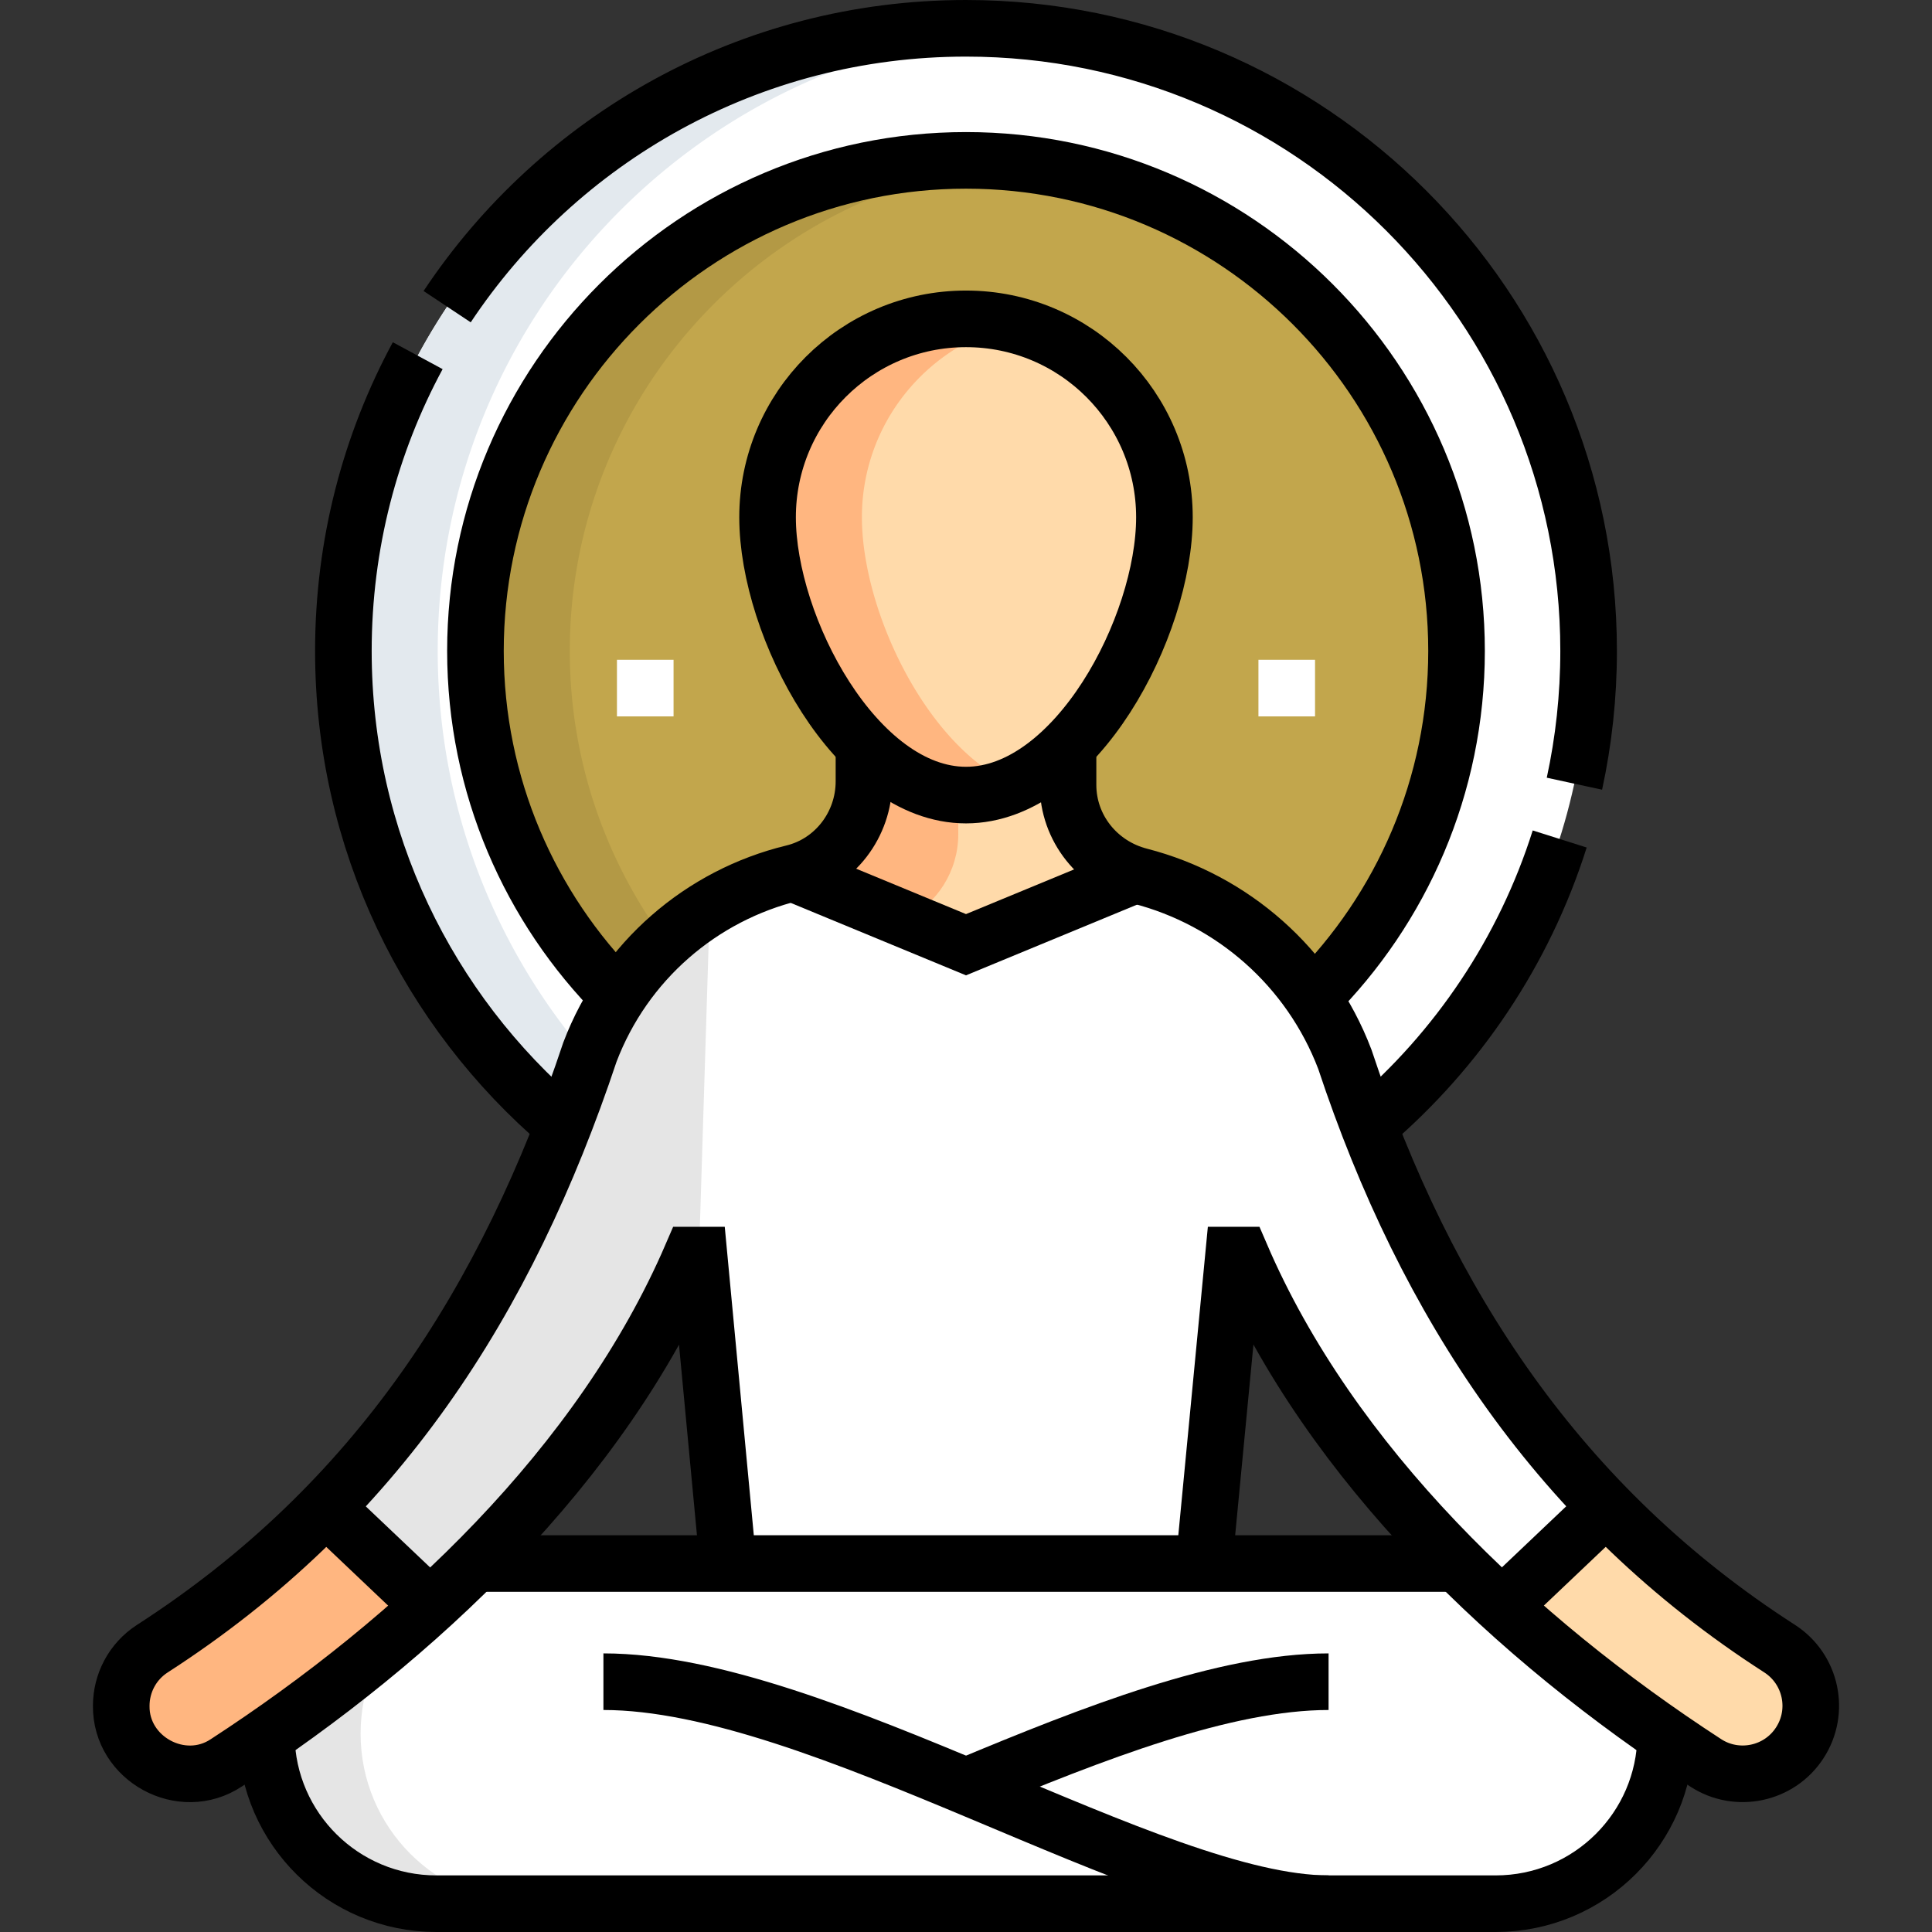
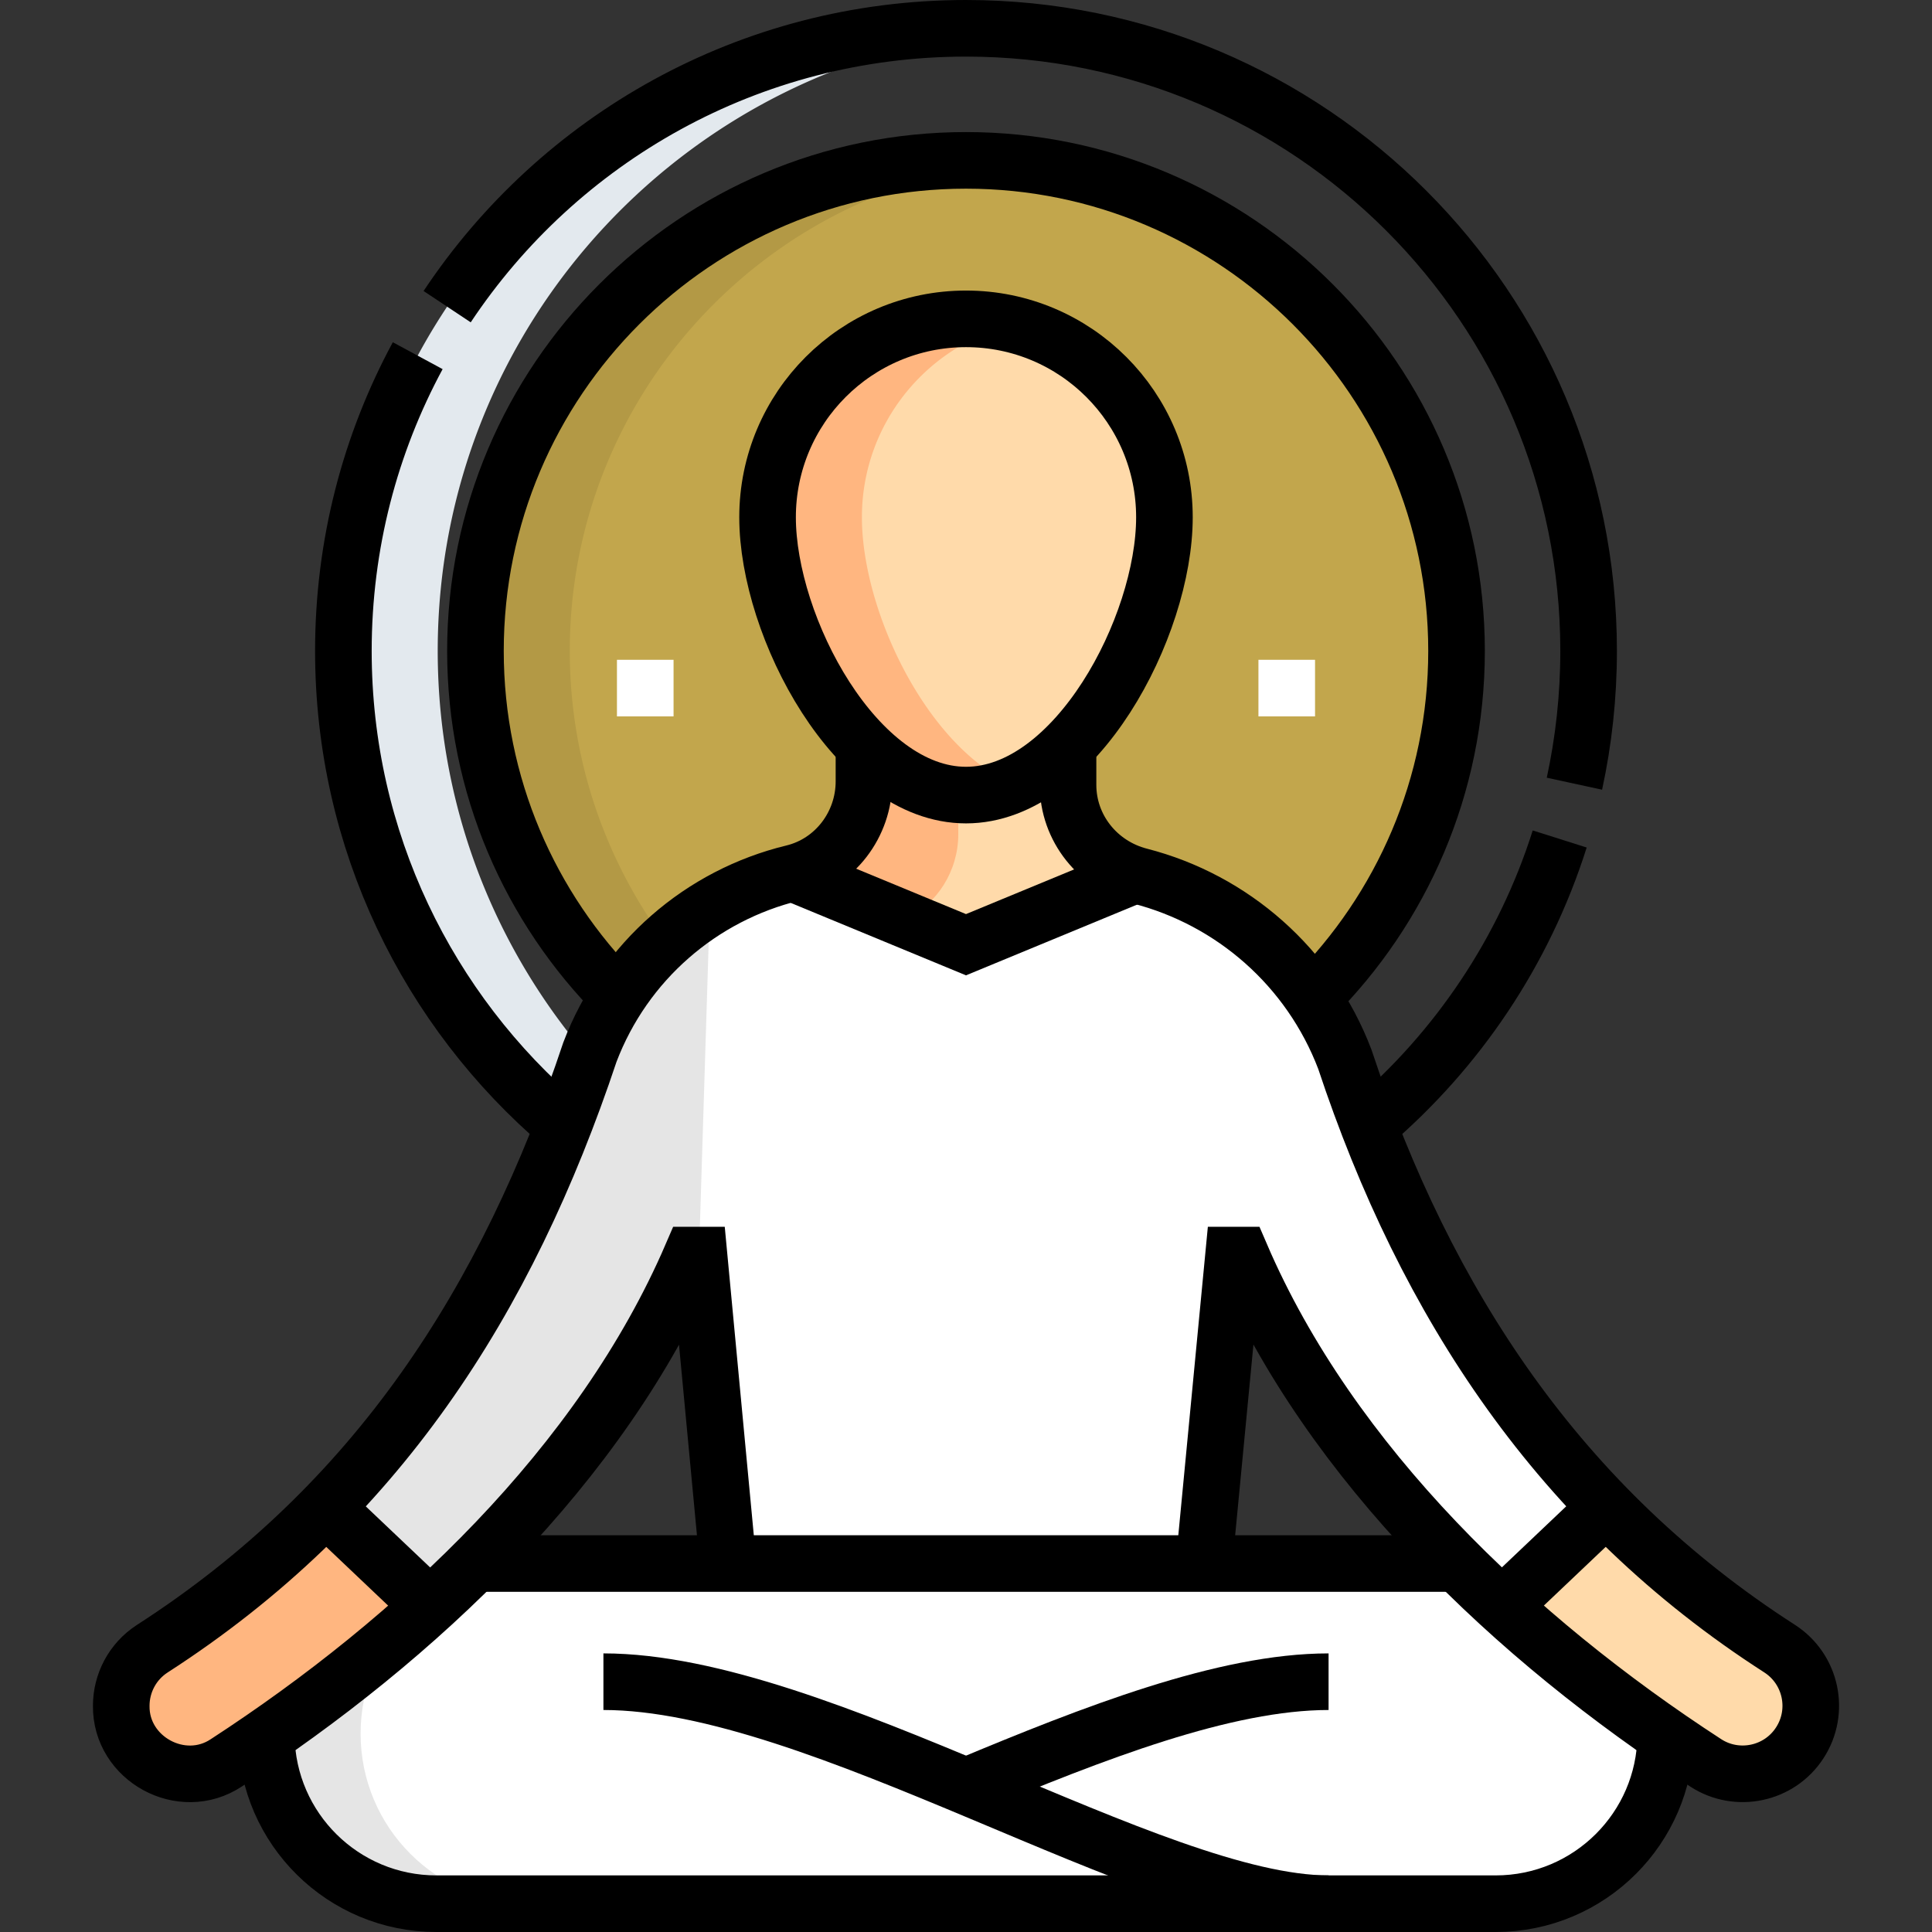
<svg xmlns="http://www.w3.org/2000/svg" version="1.1" width="512" height="512" x="0" y="0" viewBox="0 0 512 512" style="enable-background:new 0 0 512 512" xml:space="preserve" class="">
  <rect x="0" y="0" width="512" height="512" fill="#333333" stroke="none" />
  <g>
    <path d="M396.363 504.5H115.635c-24.893 0-45.073-20.18-45.073-45.073s20.18-45.073 45.073-45.073h280.728c24.893 0 45.073 20.18 45.073 45.073s-20.18 45.073-45.073 45.073z" style="" fill="#ffffff" data-original="#b071d2" class="" opacity="1" />
    <path d="M95.562 459.427c0-24.894 20.18-45.073 45.073-45.073h-25c-24.893 0-45.073 20.18-45.073 45.073s20.18 45.073 45.073 45.073h25c-24.893 0-45.073-20.18-45.073-45.073z" style="" fill="#e5e5e5" data-original="#923ec3" class="" opacity="1" />
-     <circle cx="255.999" cy="172.5" r="165" style="" fill="#ffffff" data-original="#ffffff" class="" />
    <circle cx="255.999" cy="172.5" r="130" style="" fill="#c2a64c" data-original="#fde31d" class="" opacity="1" />
    <path d="M150.999 172.5c0-67.465 51.661-123.085 117.5-129.396a130.76 130.76 0 0 0-12.5-.604c-71.682 0-130 58.318-130 130s58.318 130 130 130c4.217 0 8.385-.209 12.5-.604-65.839-6.311-117.5-61.931-117.5-129.396z" style="" fill="#b39945" data-original="#e7c900" class="" opacity="1" />
    <path d="M115.999 172.5c0-86.922 67.212-158.143 152.5-164.531a167.361 167.361 0 0 0-12.5-.469c-91.127 0-165 73.873-165 165s73.873 165 165 165c4.205 0 8.374-.16 12.5-.469-85.288-6.388-152.5-77.609-152.5-164.531z" style="" fill="#e3e9ee" data-original="#e3e9ee" class="" />
    <path d="m366.229 306.54-9.84-25.84c-9.29-24.39-29.78-42.22-54.31-48.53-.408-.104-.81-.224-1.209-.352l-44.871 18.546-45.934-18.985c-24.227 5.898-44.566 23.355-53.716 47.401l-10.58 27.76a269.848 269.848 0 0 1-59.51 92.88l27.67 26.26c29.27-26.74 54.51-58.27 69.4-93.07h1.91l7.7 81.74h126.14l7.83-81.74h1.92c14.87 34.79 40.03 66.31 69.25 93.04l27.65-26.25a269.646 269.646 0 0 1-59.5-92.86z" style="" fill="#ffffff" data-original="#b071d2" class="" opacity="1" />
    <path d="M40.356 436.915c-8.358 5.414-10.743 16.578-5.329 24.936 5.414 8.356 16.577 10.742 24.934 5.329 18.533-12.004 36.932-25.944 53.966-41.502l-27.672-26.262a269.677 269.677 0 0 1-45.899 37.499z" style="" fill="#ffb680" data-original="#ffb680" />
    <path d="M471.642 436.915a269.694 269.694 0 0 1-45.91-37.512l-27.652 26.243c17.019 15.57 35.411 29.519 53.957 41.533 8.357 5.413 19.52 3.028 24.934-5.329 5.414-8.356 3.028-19.52-5.329-24.935zM299.544 231.36c-9.769-3.611-16.501-12.775-16.501-23.366v-24.332h-54.088v23.409c0 11.434-7.687 21.589-18.796 24.289h-.02l-.074.019 45.934 18.985 44.871-18.546c-.442-.142-1.326-.458-1.326-.458z" style="" fill="#ffdaaa" data-original="#ffdaaa" class="" />
    <path d="M253.955 221.071v-37.409h-25v23.409c0 11.434-7.687 21.589-18.796 24.289h-.02l-.074.019 29.762 12.301c8.531-4.062 14.128-12.862 14.128-22.609z" style="" fill="#ffb680" data-original="#ffb680" />
    <path d="M308.585 137.086c0 29.042-23.543 73.62-52.586 73.62s-52.586-44.578-52.586-73.62S226.957 84.5 255.999 84.5s52.586 23.543 52.586 52.586z" style="" fill="#ffdaaa" data-original="#ffdaaa" class="" />
    <path d="M228.413 137.085c0-24.733 17.08-45.467 40.086-51.078a52.656 52.656 0 0 0-12.5-1.507c-29.042 0-52.586 23.543-52.586 52.585s23.543 73.62 52.586 73.62c4.308 0 8.493-.987 12.5-2.753-23.007-10.136-40.086-46.132-40.086-70.867z" style="" fill="#ffb680" data-original="#ffb680" />
-     <path d="m185.239 332.61 2.858-92.084c-14.205 8.697-25.547 21.96-31.748 38.254l-10.58 27.76a269.848 269.848 0 0 1-59.51 92.88l27.67 26.26c29.27-26.74 54.51-58.27 69.4-93.07h1.91z" style="" fill="#e5e5e5" data-original="#923ec3" class="" opacity="1" />
+     <path d="m185.239 332.61 2.858-92.084c-14.205 8.697-25.547 21.96-31.748 38.254l-10.58 27.76a269.848 269.848 0 0 1-59.51 92.88l27.67 26.26c29.27-26.74 54.51-58.27 69.4-93.07h1.91" style="" fill="#e5e5e5" data-original="#923ec3" class="" opacity="1" />
    <path d="M308.585 137.086c0 29.042-23.543 73.62-52.586 73.62s-52.586-44.578-52.586-73.62S226.957 84.5 255.999 84.5s52.586 23.543 52.586 52.586zM70.569 460.08c.34 24.59 20.39 44.42 45.07 44.42h280.72c12.45 0 23.72-5.04 31.88-13.2 8.02-8.02 13.02-19.03 13.19-31.22M125.799 414.35h260.47" style="stroke-width:15;stroke-miterlimit:10;" fill="none" stroke="#000000" stroke-width="15" stroke-miterlimit="10" data-original="#000000" class="" opacity="1" />
    <path d="M283.039 198.66v9.33c0 11.49 7.92 21.32 19.04 24.18 24.53 6.31 45.02 24.14 54.31 48.53 21.514 64.853 57.06 118.828 115.251 156.219 8.359 5.411 10.749 16.571 5.329 24.931-5.445 8.424-16.692 10.7-24.93 5.33-50.467-32.784-99.341-79.048-123.21-134.57h-1.92l-7.83 81.74M192.939 414.35l-7.7-81.74h-1.91c-24 55.722-72.892 101.726-123.37 134.57-11.785 7.808-27.989-1.057-27.83-15.12 0-5.9 2.9-11.69 8.23-15.14 59.381-38.284 93.953-92.096 115.989-158.141 9.161-24.069 29.531-41.539 53.791-47.419 11.12-2.69 18.82-12.85 18.82-24.29v-8.41M159.913 445.666c57.27 0 145.72 58.834 192.172 58.834" style="stroke-width:15;stroke-miterlimit:10;" fill="none" stroke="#000000" stroke-width="15" stroke-miterlimit="10" data-original="#000000" class="" opacity="1" />
    <path d="M352.086 445.667c-27.54 0-62.273 13.595-96.087 27.721M113.939 425.68l-27.6-26.19M425.659 399.47l-27.59 26.19M118.499 81.27c29.55-44.47 80.1-73.77 137.5-73.77 91.13 0 165 73.87 165 165 0 12.08-1.3 23.85-3.76 35.19M110.699 94.26c-12.57 23.28-19.7 49.93-19.7 78.24 0 50.3 22.5 95.34 57.99 125.59M363.009 298.09c23.23-19.8 40.9-45.94 50.33-75.75" style="stroke-width:15;stroke-miterlimit:10;" fill="none" stroke="#000000" stroke-width="15" stroke-miterlimit="10" data-original="#000000" class="" opacity="1" />
    <path d="M163.829 264.08c-23.37-23.51-37.83-55.89-37.83-91.58 0-71.68 58.32-130 130-130s130 58.32 130 130c0 35.84-14.58 68.34-38.12 91.88" style="stroke-width:15;stroke-miterlimit:10;" fill="none" stroke="#000000" stroke-width="15" stroke-miterlimit="10" data-original="#000000" class="" opacity="1" />
    <path d="m210.029 231.36 45.97 19 44.86-18.54" style="stroke-width:15;stroke-miterlimit:10;" fill="none" stroke="#000000" stroke-width="15" stroke-miterlimit="10" data-original="#000000" class="" opacity="1" />
    <path d="M163.499 182.353h15M333.499 182.353h15" style="stroke-width:15;stroke-miterlimit:10;" fill="none" stroke="#ffffff" stroke-width="15" stroke-miterlimit="10" data-original="#ffffff" />
  </g>
</svg>